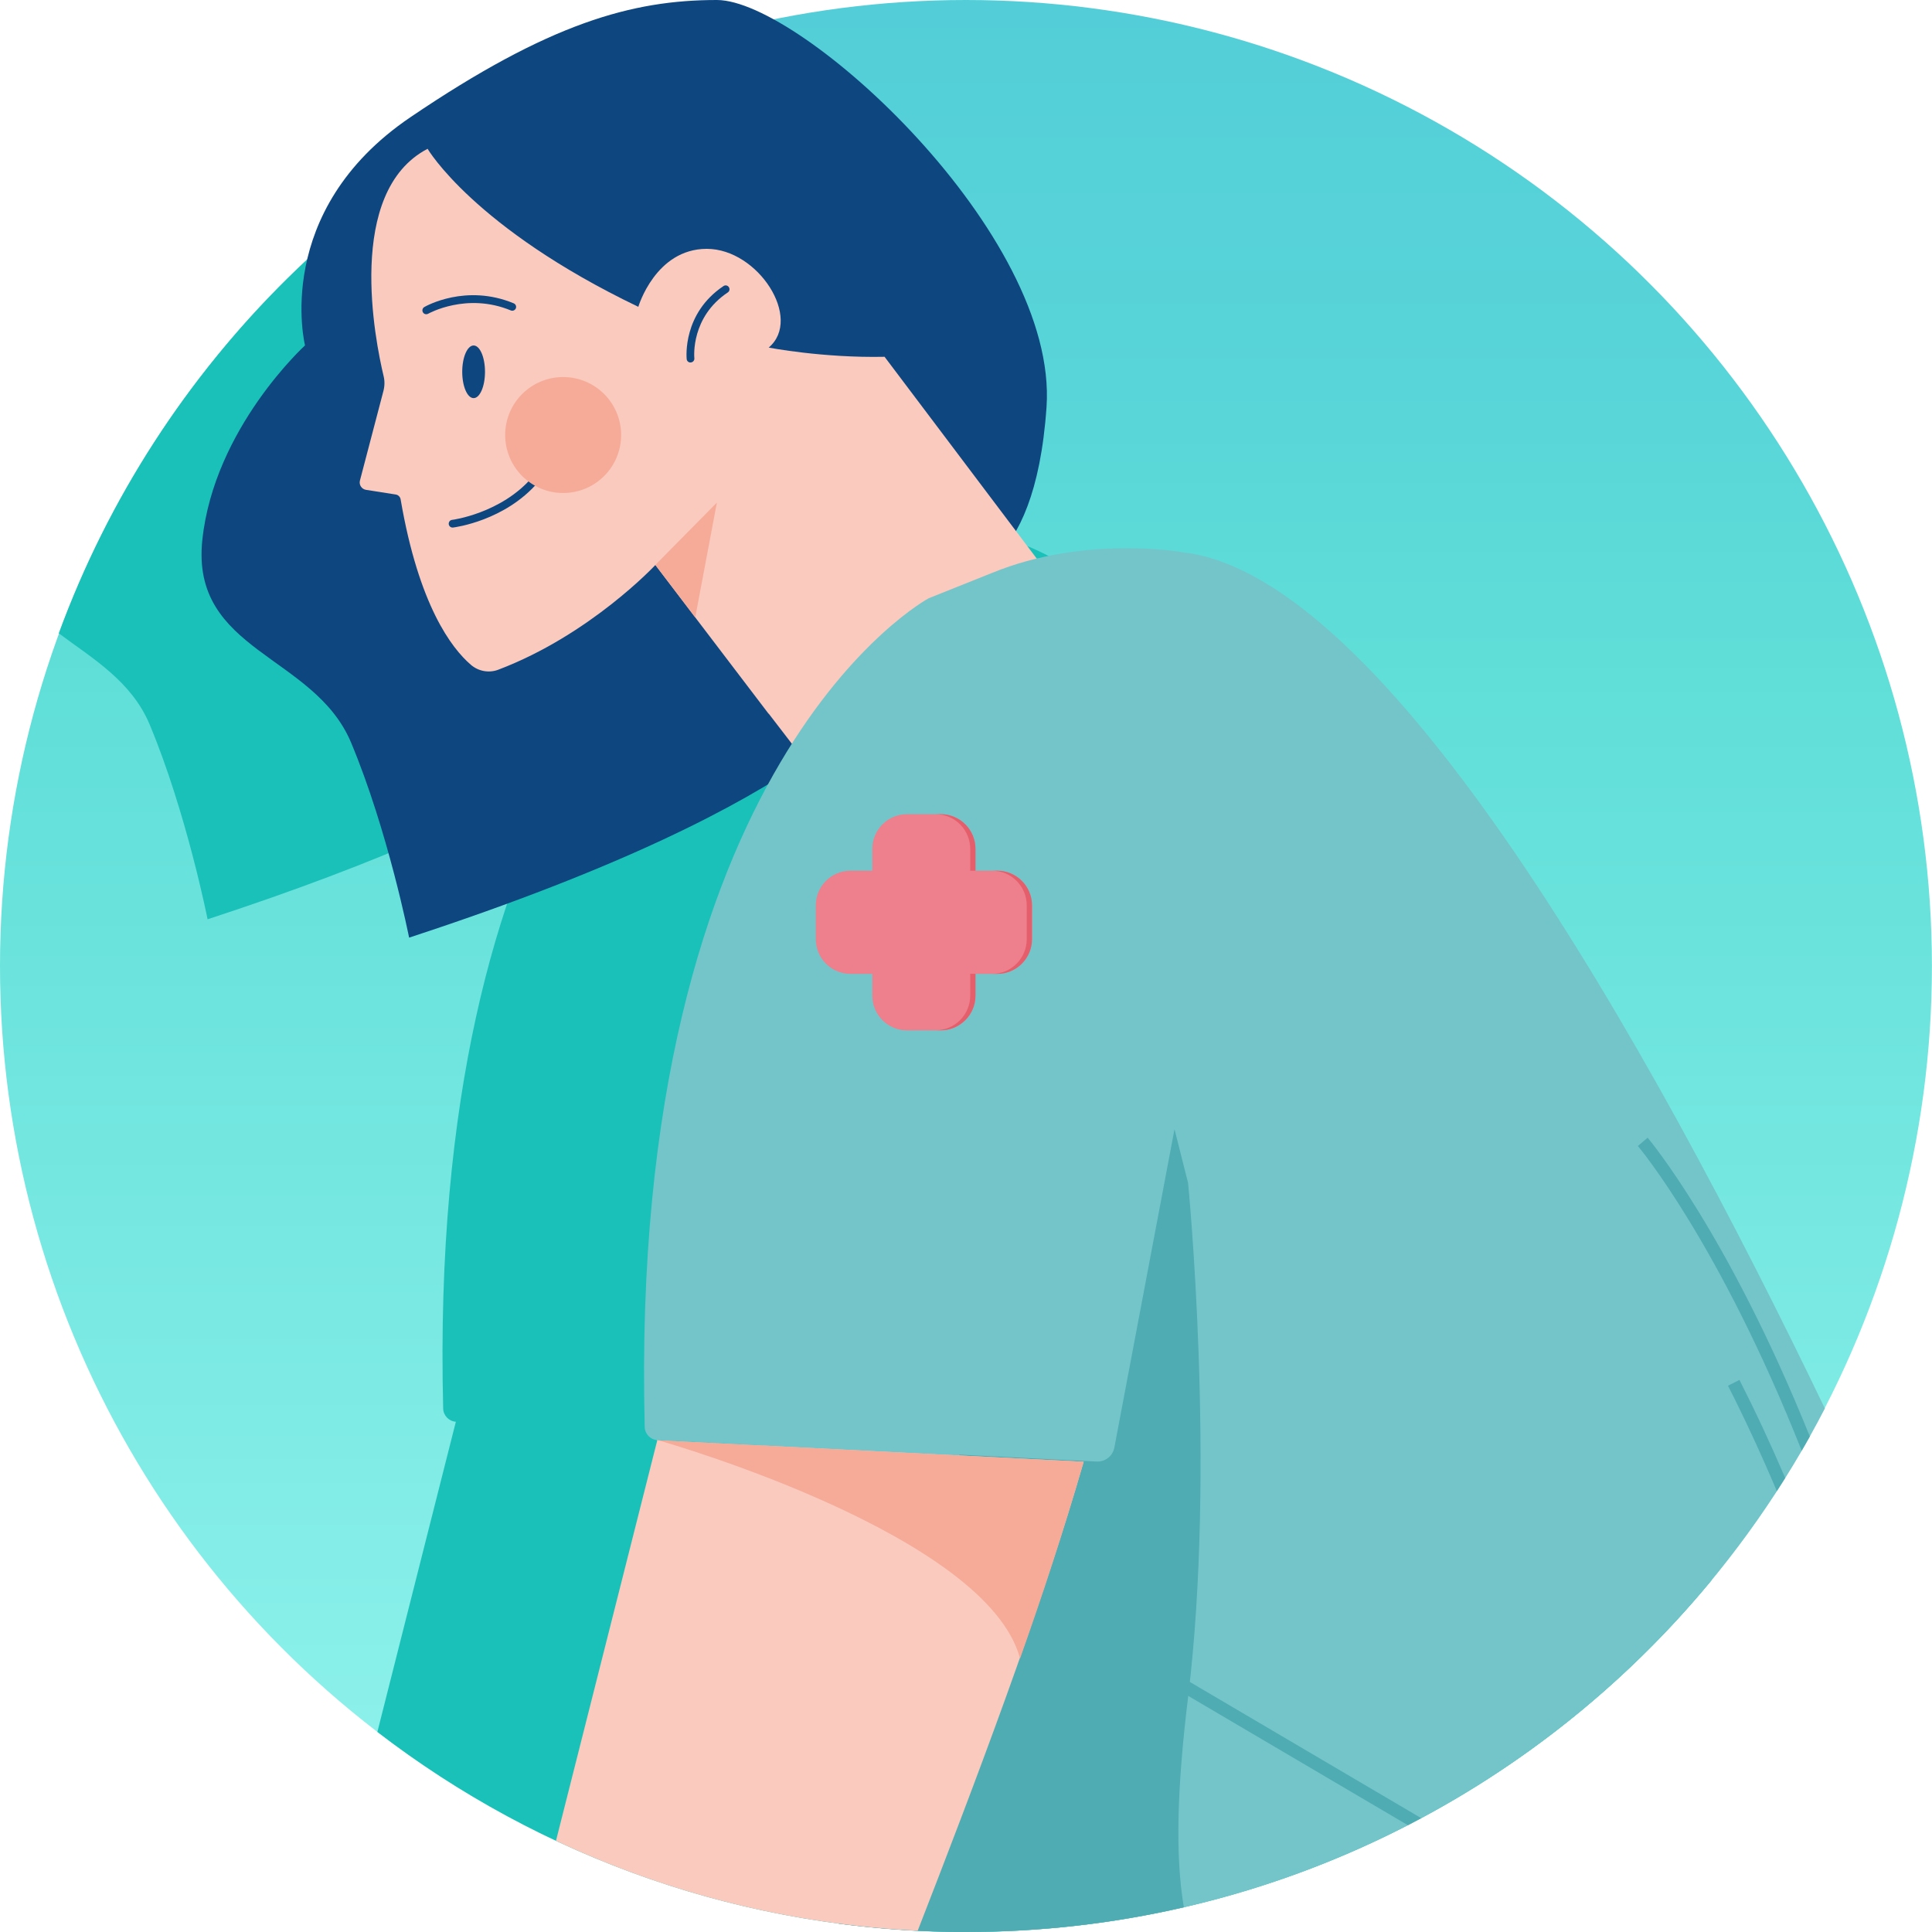
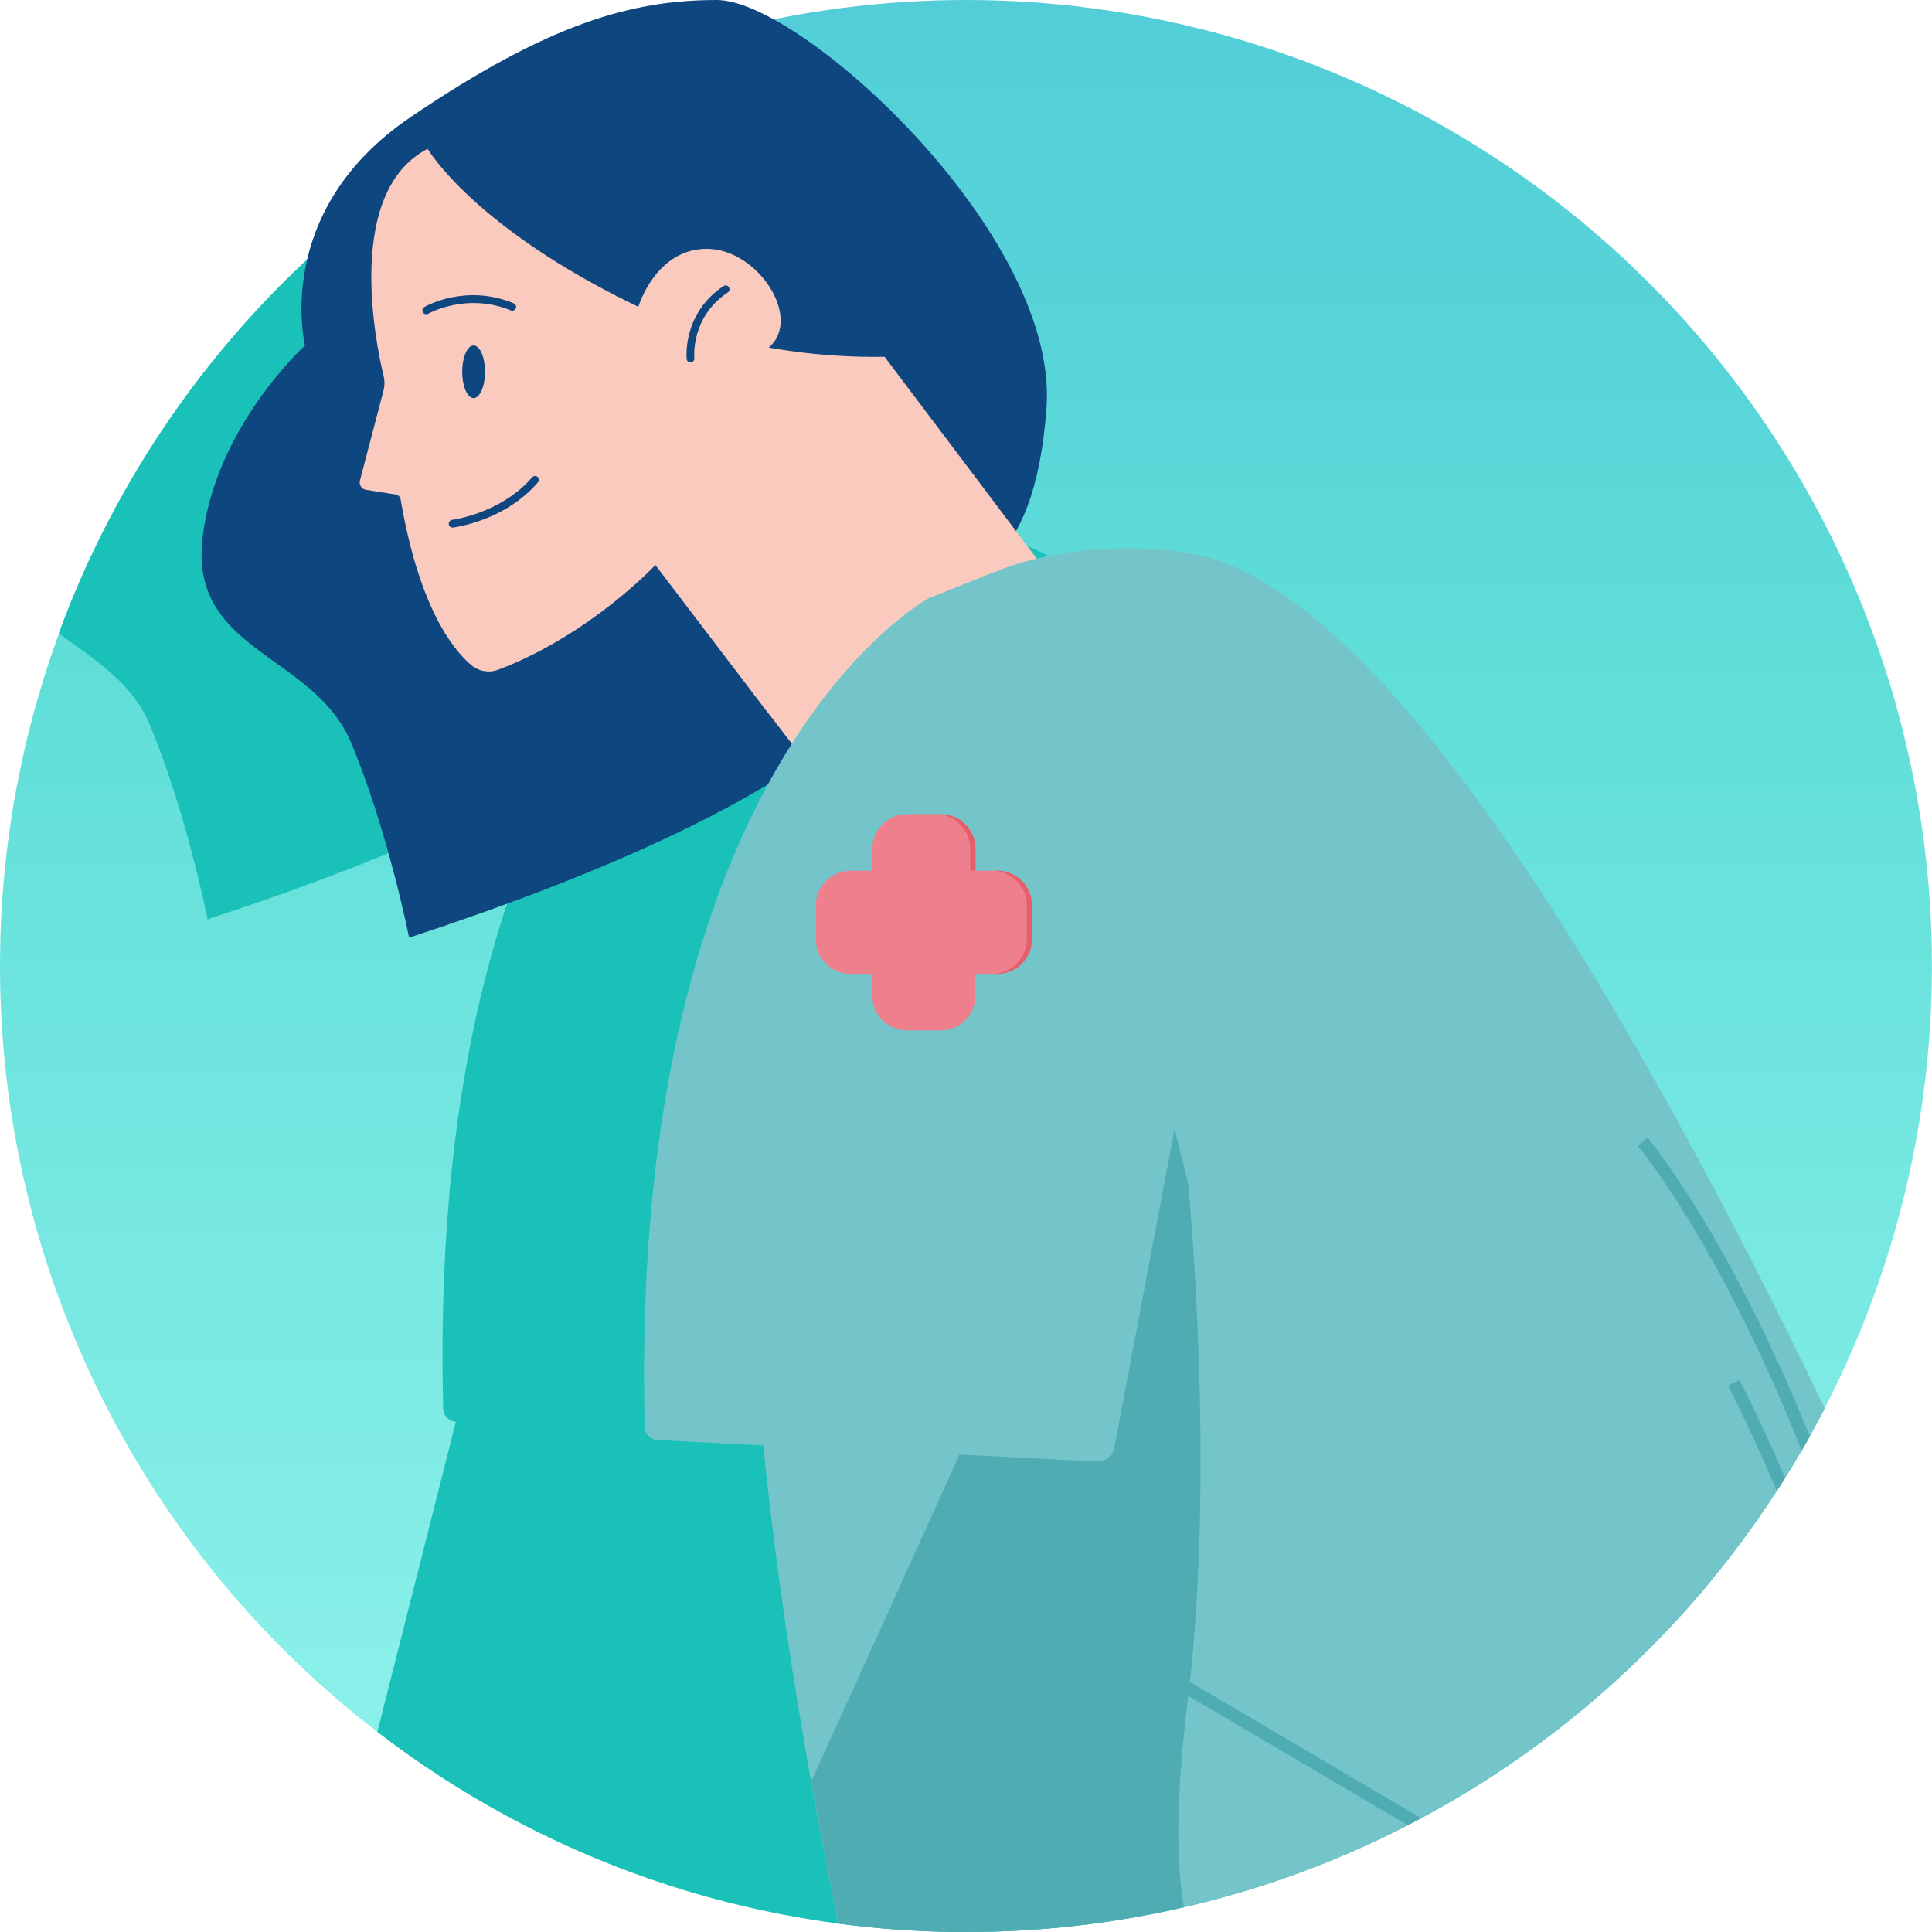
<svg xmlns="http://www.w3.org/2000/svg" viewBox="0 0 239.29 239.29">
  <defs>
    <style>
      .cls-1 {
        fill: #1ac1b9;
      }

      .cls-2 {
        mix-blend-mode: multiply;
        opacity: .75;
      }

      .cls-3 {
        fill: #74c5c9;
      }

      .cls-4 {
        fill: #e15360;
      }

      .cls-5 {
        isolation: isolate;
      }

      .cls-6 {
        fill: #f5ab98;
      }

      .cls-7 {
        fill: #0e4680;
      }

      .cls-8 {
        fill: #4facb2;
      }

      .cls-9 {
        fill: #ed808c;
      }

      .cls-10 {
        fill: url(#Dégradé_sans_nom_11);
      }

      .cls-11 {
        fill: #f9cabd;
      }
    </style>
    <linearGradient id="Dégradé_sans_nom_11" data-name="Dégradé sans nom 11" x1="6918.72" y1="-8898.85" x2="7158" y2="-8898.85" gradientTransform="translate(9018.49 7158) rotate(-90)" gradientUnits="userSpaceOnUse">
      <stop offset=".04" stop-color="#91f2ec" />
      <stop offset=".66" stop-color="#5fded8" />
      <stop offset=".8" stop-color="#58d5d8" />
      <stop offset="1" stop-color="#53ced8" />
    </linearGradient>
  </defs>
  <g class="cls-5">
    <g id="Fond">
      <circle class="cls-10" cx="119.64" cy="119.64" r="119.64" />
      <path class="cls-1" d="M121.54,66.13s-8.52-1.54-18.12,.79l-2.56-3.39c1.76-3.08,3.28-7.89,3.79-15.38,.96-13.96-12.28-31.19-24.51-41.46C46.41,18.47,19.57,44.94,7.28,78.44c4.17,3.11,9,5.92,11.25,11.28,4.57,10.93,7.18,24.14,7.18,24.14,21.96-7.18,35.78-13.75,44.43-18.97-8.47,15.58-16.23,40.61-15.25,79.57,.02,.86,.71,1.58,1.57,1.63l-9.72,38.42c20.18,15.53,45.47,24.77,72.9,24.77,37.18,0,70.4-16.96,92.35-43.57-20.79-46.39-60.69-126.17-90.46-129.59Z" />
    </g>
    <g id="illustrations">
      <g>
        <path class="cls-7" d="M37.78,42.79s-4.16-16.61,13.05-28.27C68.04,2.85,78.3,0,88.79,0s42.29,29.03,40.83,50.4c-1.47,21.37-11.09,20.88-11.09,20.88l-9.3,13.86s-5.71,13.7-58.56,30.99c0,0-2.61-13.21-7.18-24.14-4.57-10.93-19.9-11.25-18.43-25.12,1.47-13.86,12.72-24.09,12.72-24.09Z" />
        <path class="cls-11" d="M95.2,88.41l-14.03-18.43s-8.06,8.65-19.46,12.97c-1.16,.44-2.47,.19-3.4-.62-2.36-2.03-6.44-7.33-8.69-20.48-.05-.3-.29-.55-.59-.6l-3.7-.58c-.54-.09-.89-.62-.75-1.15l2.91-11.1c.16-.61,.17-1.24,.02-1.85-1.03-4.3-4.77-22.81,5.45-28.14,0,0,5.71,9.79,26.1,19.57,0,0,2.12-7.18,8.48-7.18s11.91,8.64,7.67,12.23c0,0,6.69,1.3,14.35,1.14l23.49,31.15-34.58,17.29-3.26-4.24Z" />
-         <polygon class="cls-6" points="88.79 62.25 81.17 69.97 86.11 76.47 88.79 62.25" />
        <path class="cls-7" d="M56.05,65.34c-.24,0-.44-.18-.47-.42-.03-.26,.15-.5,.41-.53,.06,0,6.07-.8,9.92-5.27,.17-.2,.47-.22,.67-.05,.2,.17,.22,.47,.05,.67-4.1,4.76-10.26,5.57-10.53,5.6-.02,0-.04,0-.06,0Z" />
        <path class="cls-7" d="M52.79,38.92c-.17,0-.33-.09-.41-.24-.13-.23-.05-.52,.17-.65,.21-.12,5.16-2.92,11.08-.46,.24,.1,.36,.38,.26,.62-.1,.24-.38,.36-.62,.26-5.47-2.27-10.19,.38-10.24,.41-.07,.04-.16,.06-.24,.06Z" />
        <ellipse class="cls-7" cx="58.66" cy="46.05" rx="1.41" ry="3.26" />
        <path class="cls-7" d="M85.52,44.9c-.24,0-.45-.18-.47-.43-.02-.23-.51-5.65,4.56-9.04,.22-.15,.52-.09,.66,.13,.15,.22,.09,.52-.13,.66-4.58,3.06-4.16,7.94-4.14,8.15,.03,.26-.17,.5-.43,.52-.02,0-.03,0-.05,0Z" />
-         <circle class="cls-6" cx="69.75" cy="53.88" r="7.18" />
        <path class="cls-3" d="M81.43,178.36l13.11,.67c1.69,16.86,4.65,36.45,9.28,59.22,5.18,.68,10.46,1.04,15.82,1.04,46.33,0,86.51-26.33,106.38-64.85-21.98-45.72-54.37-103.15-79.53-106.04,0,0-12.05-2.19-23.62,2.56h0s-7.85,3.14-7.85,3.14c0,0-37.24,19.98-35.17,102.64,.02,.87,.72,1.59,1.59,1.63Z" />
        <path class="cls-8" d="M119.64,239.29c9.28,0,18.31-1.06,26.99-3.06-1.12-6.53-.8-15.18,.52-26.01,3.48-28.5,0-63.71,0-63.71l-1.68-6.65-7.45,39.43c-.2,1.05-1.14,1.79-2.2,1.73l-16.99-.86c-6.26,13.88-12.81,28.34-18.35,40.42,1.01,5.67,2.13,11.56,3.38,17.68,5.17,.68,10.44,1.04,15.8,1.04Z" />
        <path class="cls-9" d="M123.52,107.84h-2.7v-2.7c0-2.37-1.92-4.3-4.3-4.3h-4.18c-2.37,0-4.3,1.92-4.3,4.3v2.7h-2.7c-2.37,0-4.3,1.92-4.3,4.3v4.18c0,2.37,1.92,4.3,4.3,4.3h2.7v2.7c0,2.37,1.92,4.3,4.3,4.3h4.18c2.37,0,4.3-1.92,4.3-4.3v-2.7h2.7c2.37,0,4.3-1.92,4.3-4.3v-4.18c0-2.37-1.92-4.3-4.3-4.3Z" />
-         <path class="cls-11" d="M113.66,239.14c6.89-17.69,15.25-39.7,20.56-58.09l-52.71-2.66-.08-.09-12.57,49.7c13.71,6.44,28.84,10.35,44.8,11.13Z" />
        <g class="cls-2">
          <path class="cls-4" d="M120.17,105.14v2.7h.65v-2.7c0-2.37-1.92-4.3-4.3-4.3h-.65c2.37,0,4.3,1.92,4.3,4.3Z" />
-           <path class="cls-4" d="M120.17,123.31c0,2.37-1.92,4.3-4.3,4.3h.65c2.37,0,4.3-1.92,4.3-4.3v-2.7h-.65v2.7Z" />
          <path class="cls-4" d="M123.52,107.84h-.65c2.37,0,4.3,1.92,4.3,4.3v4.18c0,2.37-1.92,4.3-4.3,4.3h.65c2.37,0,4.3-1.92,4.3-4.3v-4.18c0-2.37-1.92-4.3-4.3-4.3Z" />
        </g>
-         <path class="cls-6" d="M126.34,205.41c2.68-7.53,5.37-15.69,7.88-24.37l-52.71-2.66c1.53,.44,40.74,11.76,44.83,27.03Z" />
        <path class="cls-8" d="M176.03,225.19l-39.65-23.34-.81,1.37,38.8,22.84c.55-.29,1.11-.58,1.65-.87Z" />
        <path class="cls-8" d="M221.11,183.06c-1.81-4.23-3.71-8.3-5.67-12.15l-1.42,.72c2.1,4.12,4.12,8.49,6.05,13.05,.35-.54,.7-1.08,1.04-1.63Z" />
        <path class="cls-8" d="M224.16,177.92c-10.13-25.15-19.98-36.88-20.09-37.01l-1.21,1.03c.11,.12,10.11,12.05,20.29,37.74,.34-.59,.68-1.17,1.01-1.77Z" />
      </g>
    </g>
  </g>
</svg>